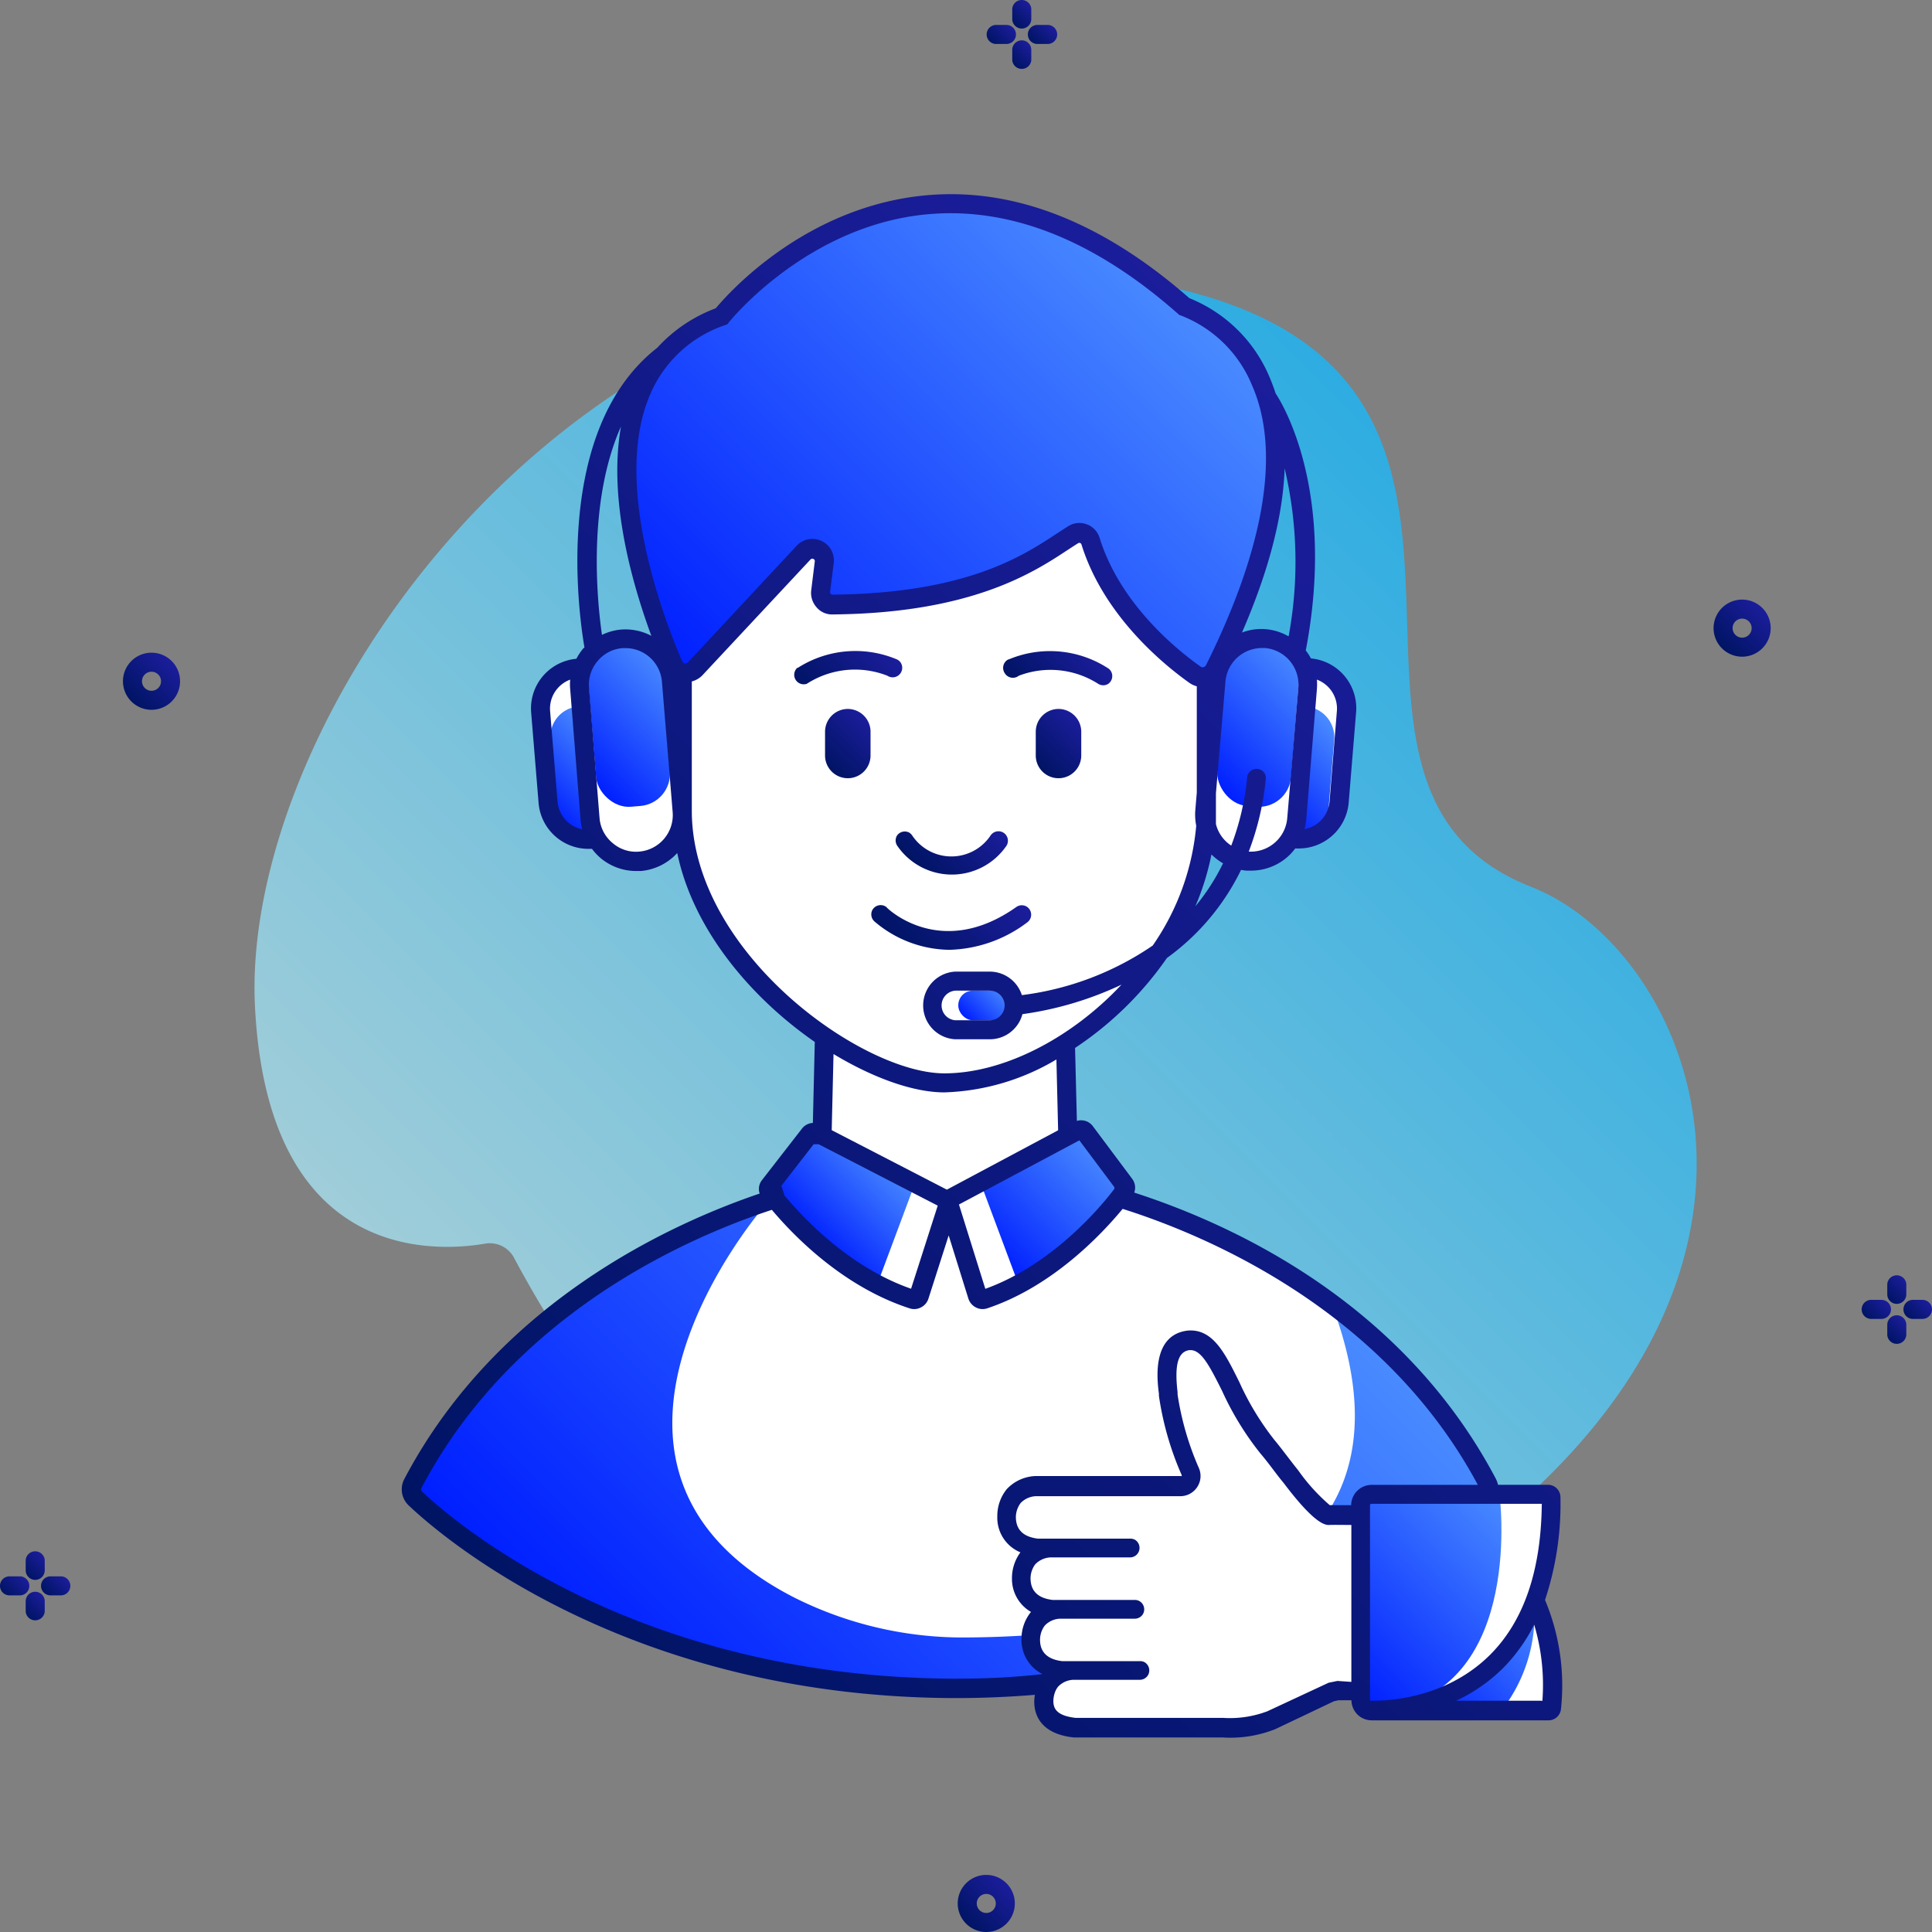
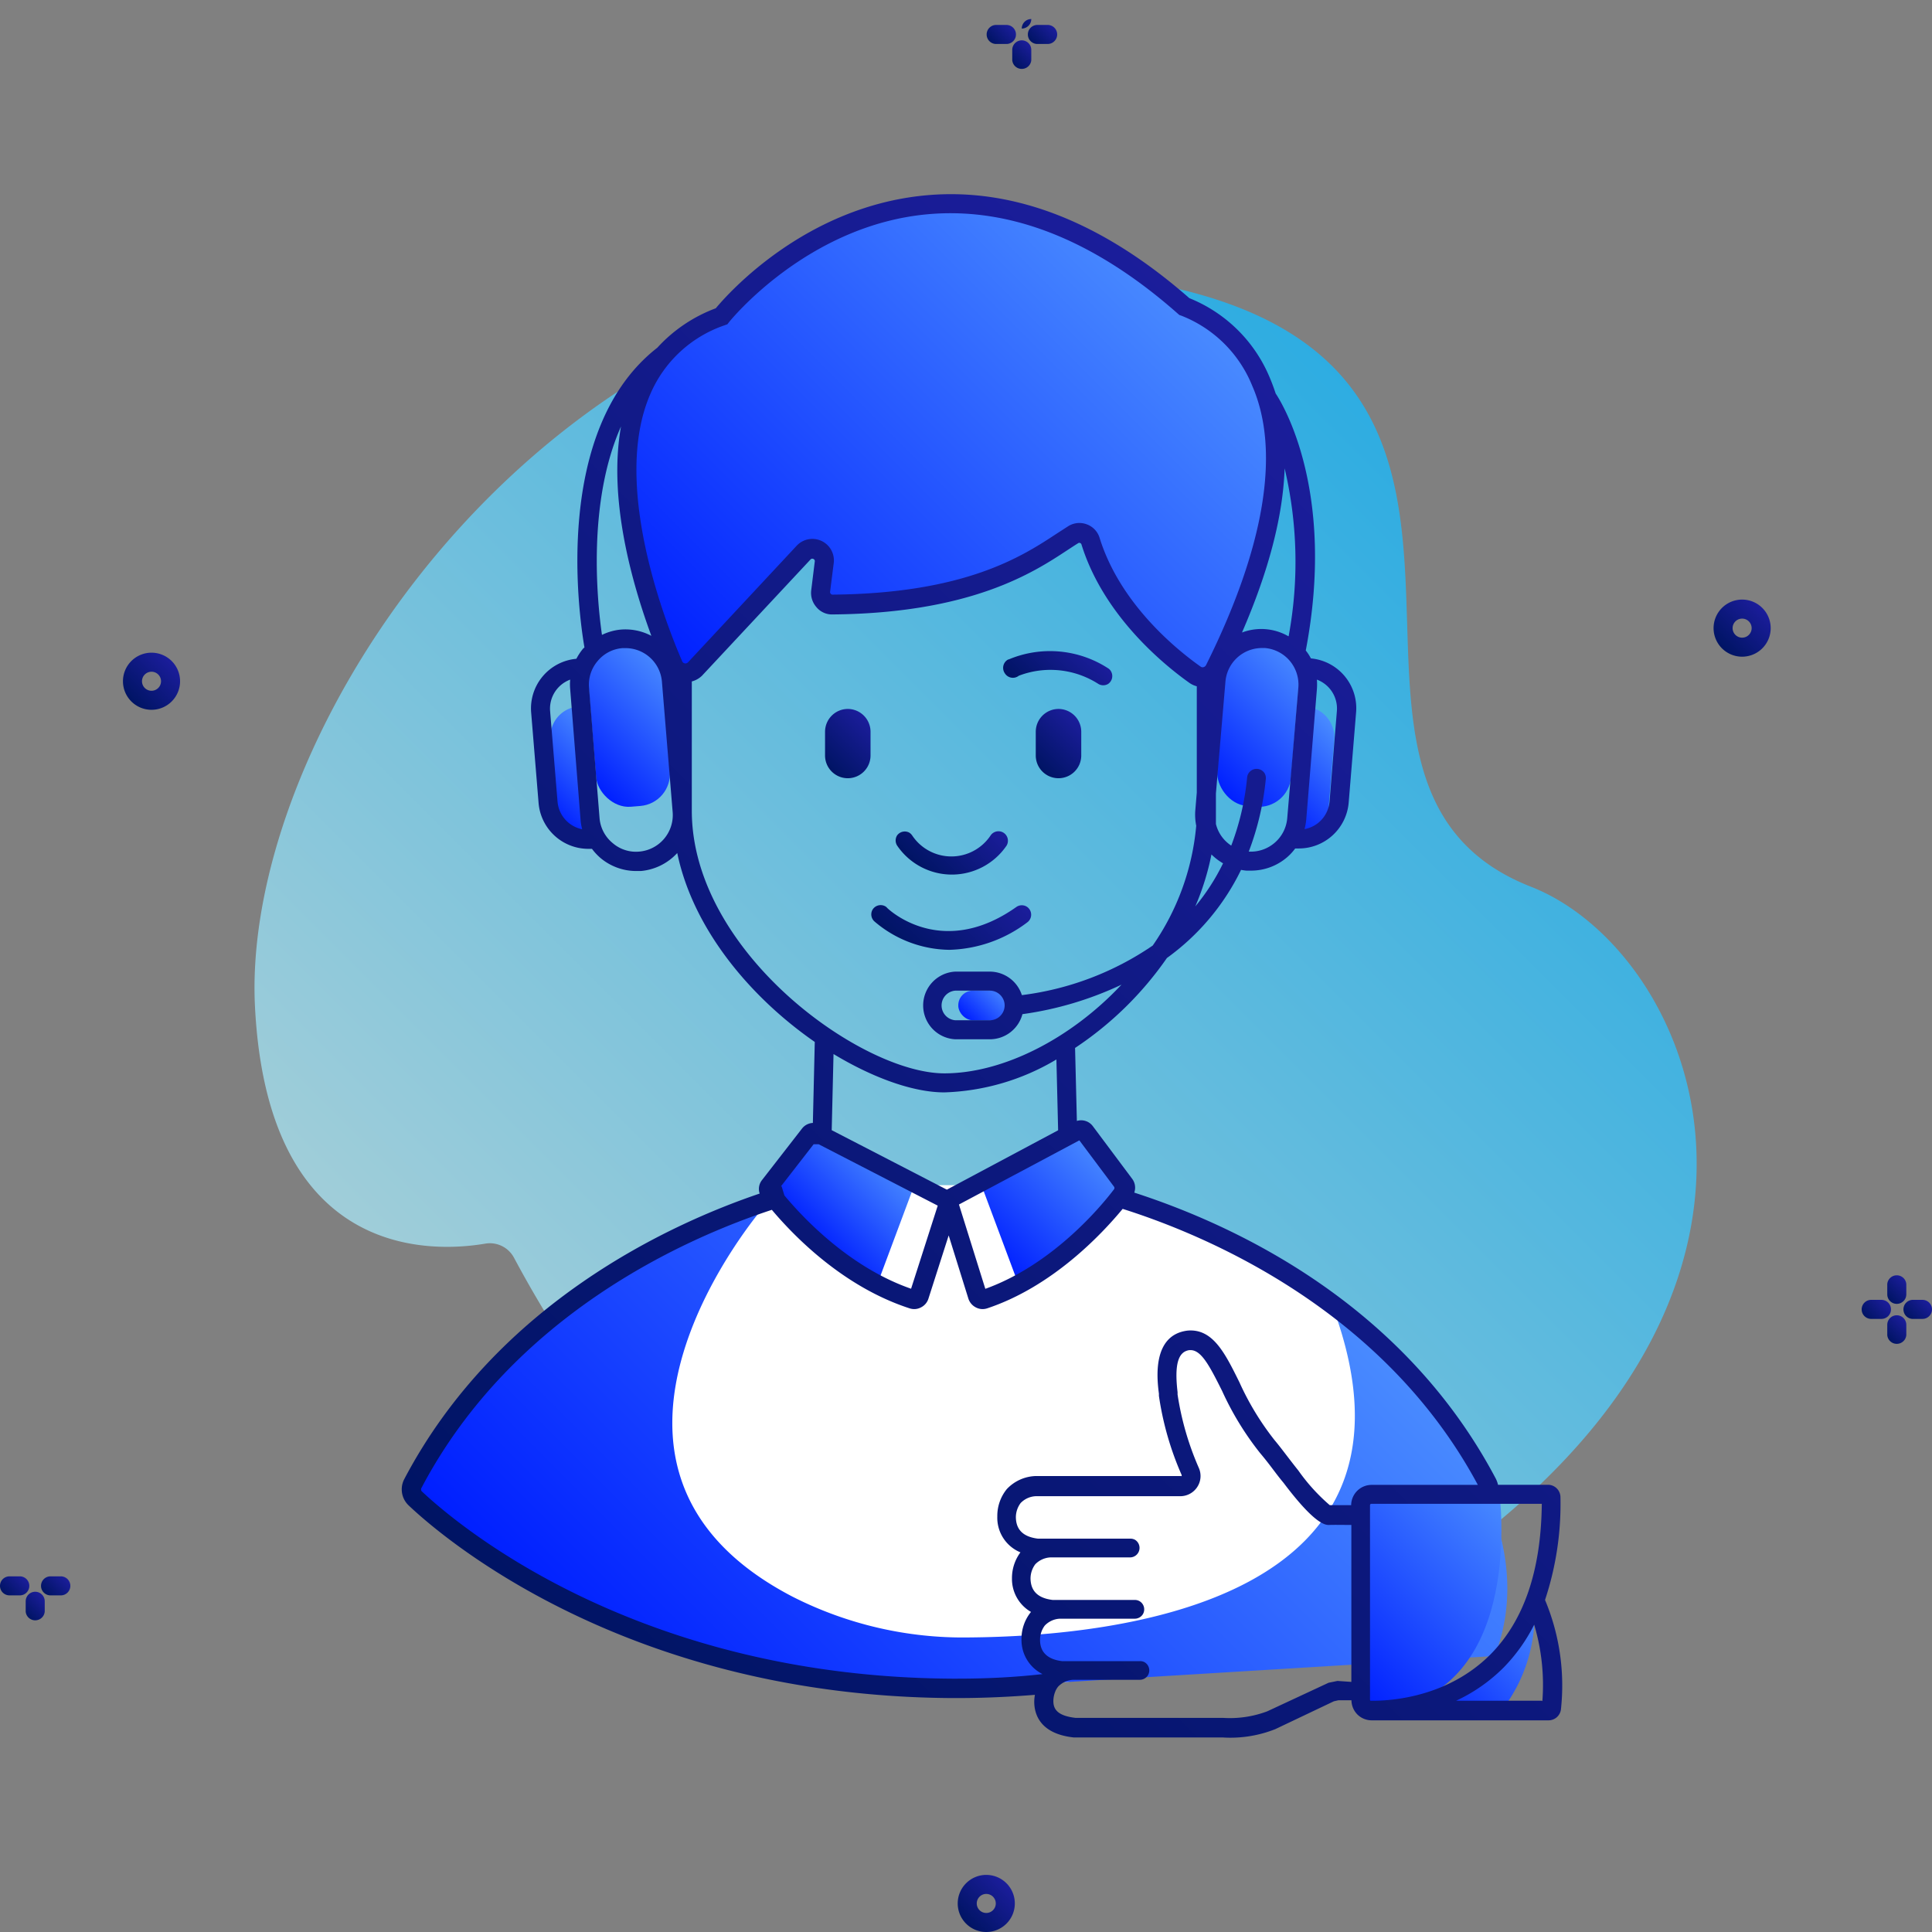
<svg xmlns="http://www.w3.org/2000/svg" xmlns:xlink="http://www.w3.org/1999/xlink" id="Business_Icons" data-name="Business Icons" viewBox="0 0 203 203">
  <rect x="0" y="0" width="203" height="203" fill="#808080" stroke="none" />
  <defs>
    <style>.cls-1{fill:url(#Безымянный_градиент_214);}.cls-2{fill:url(#Безымянный_градиент_42);}.cls-3{fill:url(#Безымянный_градиент_42-2);}.cls-4{fill:url(#Безымянный_градиент_42-3);}.cls-5{fill:url(#Безымянный_градиент_42-4);}.cls-6{fill:url(#Безымянный_градиент_42-5);}.cls-7{fill:url(#Безымянный_градиент_42-6);}.cls-8{fill:url(#Безымянный_градиент_42-7);}.cls-9{fill:url(#Безымянный_градиент_42-8);}.cls-10{fill:url(#Безымянный_градиент_42-9);}.cls-11{fill:url(#Безымянный_градиент_42-10);}.cls-12{fill:url(#Безымянный_градиент_42-11);}.cls-13{fill:url(#Безымянный_градиент_42-12);}.cls-14{fill:url(#Безымянный_градиент_42-13);}.cls-15{fill:url(#Безымянный_градиент_42-14);}.cls-16{fill:url(#Безымянный_градиент_42-15);}.cls-17{fill:#fff;}.cls-18{fill:url(#Безымянный_градиент_171);}.cls-19{fill:url(#Безымянный_градиент_171-2);}.cls-20{fill:url(#Безымянный_градиент_171-3);}.cls-21{fill:url(#Безымянный_градиент_171-4);}.cls-22{fill:url(#Безымянный_градиент_171-5);}.cls-23{fill:url(#Безымянный_градиент_171-6);}.cls-24{fill:url(#Безымянный_градиент_171-7);}.cls-25{fill:url(#Безымянный_градиент_171-8);}.cls-26{fill:url(#Безымянный_градиент_171-9);}.cls-27{fill:url(#Безымянный_градиент_171-10);}.cls-28{fill:url(#Безымянный_градиент_171-11);}.cls-29{fill:url(#Безымянный_градиент_42-16);}.cls-30{fill:url(#Безымянный_градиент_42-17);}.cls-31{fill:url(#Безымянный_градиент_42-18);}.cls-32{fill:url(#Безымянный_градиент_42-19);}.cls-33{fill:url(#Безымянный_градиент_42-20);}.cls-34{fill:url(#Безымянный_градиент_42-21);}.cls-35{fill:url(#Безымянный_градиент_42-22);}</style>
    <linearGradient id="Безымянный_градиент_214" x1="60.03" y1="150.69" x2="160.22" y2="50.5" gradientUnits="userSpaceOnUse">
      <stop offset="0" stop-color="#9fcdd9" />
      <stop offset="1" stop-color="#29abe2" />
    </linearGradient>
    <linearGradient id="Безымянный_градиент_42" x1="13.81" y1="73.7" x2="18.04" y2="69.47" gradientUnits="userSpaceOnUse">
      <stop offset="0" stop-color="#001464" />
      <stop offset="1" stop-color="#1b1d9b" />
    </linearGradient>
    <linearGradient id="Безымянный_градиент_42-2" x1="180.94" y1="68.07" x2="185.17" y2="63.84" xlink:href="#Безымянный_градиент_42" />
    <linearGradient id="Безымянный_градиент_42-3" x1="101.51" y1="202.12" x2="105.74" y2="197.89" xlink:href="#Безымянный_градиент_42" />
    <linearGradient id="Безымянный_градиент_42-4" x1="0.56" y1="167.61" x2="2.52" y2="165.65" xlink:href="#Безымянный_градиент_42" />
    <linearGradient id="Безымянный_градиент_42-5" x1="2.74" y1="165.47" x2="4.65" y2="163.55" xlink:href="#Безымянный_градиент_42" />
    <linearGradient id="Безымянный_градиент_42-6" x1="4.94" y1="167.59" x2="6.85" y2="165.67" xlink:href="#Безымянный_градиент_42" />
    <linearGradient id="Безымянный_градиент_42-7" x1="2.74" y1="169.7" x2="4.65" y2="167.79" xlink:href="#Безымянный_градиент_42" />
    <linearGradient id="Безымянный_градиент_42-8" x1="104.23" y1="4.59" x2="106.18" y2="2.64" xlink:href="#Безымянный_градиент_42" />
    <linearGradient id="Безымянный_градиент_42-9" x1="106.41" y1="2.46" x2="108.32" y2="0.54" xlink:href="#Безымянный_градиент_42" />
    <linearGradient id="Безымянный_градиент_42-10" x1="108.6" y1="4.58" x2="110.52" y2="2.66" xlink:href="#Безымянный_градиент_42" />
    <linearGradient id="Безымянный_градиент_42-11" x1="106.41" y1="6.69" x2="108.32" y2="4.78" xlink:href="#Безымянный_градиент_42" />
    <linearGradient id="Безымянный_градиент_42-12" x1="196.17" y1="138.56" x2="198.12" y2="136.61" xlink:href="#Безымянный_градиент_42" />
    <linearGradient id="Безымянный_градиент_42-13" x1="198.35" y1="136.42" x2="200.26" y2="134.51" xlink:href="#Безымянный_градиент_42" />
    <linearGradient id="Безымянный_градиент_42-14" x1="200.54" y1="138.54" x2="202.46" y2="136.63" xlink:href="#Безымянный_градиент_42" />
    <linearGradient id="Безымянный_градиент_42-15" x1="198.35" y1="140.66" x2="200.26" y2="138.75" xlink:href="#Безымянный_градиент_42" />
    <linearGradient id="Безымянный_градиент_171" x1="75.62" y1="188.11" x2="133.56" y2="130.17" gradientUnits="userSpaceOnUse">
      <stop offset="0" stop-color="#001fff" />
      <stop offset="1" stop-color="#498bff" />
    </linearGradient>
    <linearGradient id="Безымянный_градиент_171-2" x1="76.21" y1="76.35" x2="123.11" y2="29.45" xlink:href="#Безымянный_градиент_171" />
    <linearGradient id="Безымянный_градиент_171-3" x1="57.09" y1="84.83" x2="64.16" y2="77.76" xlink:href="#Безымянный_градиент_171" />
    <linearGradient id="Безымянный_градиент_171-4" x1="133.35" y1="85.29" x2="141.33" y2="77.31" xlink:href="#Безымянный_градиент_171" />
    <linearGradient id="Безымянный_градиент_171-5" x1="60.89" y1="81.08" x2="71.21" y2="70.76" gradientTransform="translate(6.42 -5.14) rotate(4.69)" xlink:href="#Безымянный_градиент_171" />
    <linearGradient id="Безымянный_градиент_171-6" x1="126.65" y1="81.48" x2="137.78" y2="70.35" gradientTransform="translate(270.19 140.78) rotate(175.31)" xlink:href="#Безымянный_градиент_171" />
    <linearGradient id="Безымянный_градиент_171-7" x1="101.83" y1="107.44" x2="105.42" y2="103.85" xlink:href="#Безымянный_градиент_171" />
    <linearGradient id="Безымянный_градиент_171-8" x1="139.43" y1="175.51" x2="157.77" y2="157.16" xlink:href="#Безымянный_градиент_171" />
    <linearGradient id="Безымянный_градиент_171-9" x1="151.09" y1="181.83" x2="162.87" y2="170.05" xlink:href="#Безымянный_градиент_171" />
    <linearGradient id="Безымянный_градиент_171-10" x1="103.91" y1="131.78" x2="115.38" y2="120.31" xlink:href="#Безымянный_градиент_171" />
    <linearGradient id="Безымянный_градиент_171-11" x1="85.34" y1="130.28" x2="93.81" y2="121.82" xlink:href="#Безымянный_градиент_171" />
    <linearGradient id="Безымянный_градиент_42-16" x1="86.77" y1="80.44" x2="91.39" y2="75.82" xlink:href="#Безымянный_градиент_42" />
    <linearGradient id="Безымянный_градиент_42-17" x1="108.91" y1="80.44" x2="113.53" y2="75.82" xlink:href="#Безымянный_градиент_42" />
    <linearGradient id="Безымянный_градиент_42-18" x1="85.8" y1="73.89" x2="92.35" y2="67.34" xlink:href="#Безымянный_градиент_42" />
    <linearGradient id="Безымянный_градиент_42-19" x1="95.5" y1="100.52" x2="104.34" y2="91.68" xlink:href="#Безымянный_градиент_42" />
    <linearGradient id="Безымянный_градиент_42-20" x1="54.75" y1="169.95" x2="160.01" y2="64.68" xlink:href="#Безымянный_градиент_42" />
    <linearGradient id="Безымянный_градиент_42-21" x1="108.35" y1="73.47" x2="114.08" y2="67.75" xlink:href="#Безымянный_градиент_42" />
    <linearGradient id="Безымянный_градиент_42-22" x1="96.86" y1="91.57" x2="103.29" y2="85.14" xlink:href="#Безымянный_градиент_42" />
  </defs>
  <title>Services</title>
  <g id="Icon_39" data-name="Icon 39">
    <path id="Contour" class="cls-1" d="M54,132.14a2.87,2.87,0,0,0-3-1.47c-5.9,1-22.89,1.52-24.21-24.93C25.19,73.67,64.07,18.9,121.15,29.79c45.86,8.75,11.62,52.37,39.71,63.38,16.44,6.44,31.3,39.47-5.21,68.16C135.91,176.84,85.24,190.55,54,132.14Z" />
    <path id="Contour-2" data-name="Contour" class="cls-2" d="M15.92,74.58a3,3,0,1,1,3-3A3,3,0,0,1,15.92,74.58Zm0-4a1,1,0,0,0,0,2,1,1,0,1,0,0-2Z" />
    <path id="Contour-3" data-name="Contour" class="cls-3" d="M183.05,69a3,3,0,1,1,3-3A3,3,0,0,1,183.05,69Zm0-4a1,1,0,0,0,0,2,1,1,0,1,0,0-2Z" />
    <path id="Contour-4" data-name="Contour" class="cls-4" d="M103.63,203a3,3,0,1,1,3-3A3,3,0,0,1,103.63,203Zm0-4a1,1,0,1,0,0,2,1,1,0,0,0,0-2Z" />
    <g id="Group">
      <path id="Contour-5" data-name="Contour" class="cls-5" d="M3.08,166.63a1,1,0,0,0-1-1H1a1,1,0,0,0,0,2H2.08A1,1,0,0,0,3.08,166.63Z" />
-       <path id="Contour-6" data-name="Contour" class="cls-6" d="M3.7,166a1,1,0,0,0,1-1h0v-1.08h0a1,1,0,0,0-1-.92,1,1,0,0,0-1,.92h0V165h0A1,1,0,0,0,3.7,166Z" />
      <path id="Contour-7" data-name="Contour" class="cls-7" d="M6.39,165.63H5.31a1,1,0,0,0,0,2H6.39a1,1,0,0,0,0-2Z" />
      <path id="Contour-8" data-name="Contour" class="cls-8" d="M3.7,167.25a1,1,0,0,0-1,1h0v1.08h0a1,1,0,0,0,1,.92,1,1,0,0,0,1-.92h0v-1.08h0A1,1,0,0,0,3.7,167.25Z" />
    </g>
    <g id="Group-2" data-name="Group">
      <path id="Contour-9" data-name="Contour" class="cls-9" d="M106.75,3.62a1,1,0,0,0-1-1h-1.08a1,1,0,0,0,0,2h1.08A1,1,0,0,0,106.75,3.62Z" />
-       <path id="Contour-10" data-name="Contour" class="cls-10" d="M107.36,3a1,1,0,0,0,1-1h0V.92h0a1,1,0,0,0-1-.92,1,1,0,0,0-1,.92h0V2h0A1,1,0,0,0,107.36,3Z" />
+       <path id="Contour-10" data-name="Contour" class="cls-10" d="M107.36,3a1,1,0,0,0,1-1h0V.92h0h0V2h0A1,1,0,0,0,107.36,3Z" />
      <path id="Contour-11" data-name="Contour" class="cls-11" d="M110.06,2.62H109a1,1,0,0,0,0,2h1.08a1,1,0,0,0,0-2Z" />
      <path id="Contour-12" data-name="Contour" class="cls-12" d="M107.36,4.24a1,1,0,0,0-1,1h0V6.32h0a1,1,0,0,0,1,.92,1,1,0,0,0,1-.92h0V5.24h0A1,1,0,0,0,107.36,4.24Z" />
    </g>
    <g id="Group-3" data-name="Group">
      <path id="Contour-13" data-name="Contour" class="cls-13" d="M198.69,137.58a1,1,0,0,0-1-1h-1.08a1,1,0,0,0,0,2h1.08A1,1,0,0,0,198.69,137.58Z" />
      <path id="Contour-14" data-name="Contour" class="cls-14" d="M199.3,137a1,1,0,0,0,1-1h0v-1.08h0a1,1,0,0,0-1-.92,1,1,0,0,0-1,.92h0V136h0A1,1,0,0,0,199.3,137Z" />
      <path id="Contour-15" data-name="Contour" class="cls-15" d="M202,136.58h-1.08a1,1,0,0,0-.92,1,1,1,0,0,0,.92,1H202a1,1,0,0,0,0-2Z" />
      <path id="Contour-16" data-name="Contour" class="cls-16" d="M199.3,138.2a1,1,0,0,0-1,1h0v1.08h0a1,1,0,0,0,1,.92,1,1,0,0,0,1-.92h0V139.2h0A1,1,0,0,0,199.3,138.2Z" />
    </g>
-     <path id="Contour-17" data-name="Contour" class="cls-17" d="M86.62,124.53V109.27S71.74,100,71.68,85.89c0,0-1,5.21-4.6,5a5.73,5.73,0,0,1-4.92-2.74S58,87.53,57.69,85s-.9-12-.9-12,1.86-3.81,3.9-2.77c0,0,4.35-7.79,10.07-.33L88.14,48.62l13.38,4.21s22.29,1,22.47,2.39,2.76,16.55,2.76,16.55,1.91-5.84,6.19-4.67,4.2,3.93,4.2,3.93,2.44-2.28,3.38.74-.52,14.5-.52,14.5a6,6,0,0,1-3.9,2s-5.37,5.44-9.35-1.71a30.25,30.25,0,0,1-15.53,23.51l1.24,1v13.43S101.1,129.78,86.62,124.53Z" />
    <path id="Contour-18" data-name="Contour" class="cls-17" d="M89.61,124.53S57.53,129,43.37,155.84a1.3,1.3,0,0,0,.24,1.56c3.77,3.57,22.73,19.78,56.38,20s52.4-16.37,56.07-20a1.3,1.3,0,0,0,.23-1.54C142.14,129,110,124.53,110,124.53Z" />
    <path id="Contour-19" data-name="Contour" class="cls-18" d="M80.21,126.86S56.75,154,83.3,167.78a39.53,39.53,0,0,0,18.5,4.27c15.86-.12,49.76-3.86,38.2-34.84,0,0,24.2,18.26,17.06,36.79l-55.54,3.38s-36.27,1.28-58.15-21.54C43.37,155.84,55.4,133.75,80.21,126.86Z" />
    <path id="Contour-20" data-name="Contour" class="cls-19" d="M71.63,71.77S56.37,39.71,75.82,33.23c0,0,21.79-23.95,48.61-1,0,0,18.65,6,2.52,39.16,0,0-9.93-6.88-13.22-15.37,0,0-10,6.37-26.24,7.48l-1.66-6Z" />
    <path id="Contour-21" data-name="Contour" class="cls-20" d="M61.82,88a3.19,3.19,0,0,1-3.37-3l-.6-7.27a3.19,3.19,0,0,1,2.84-3.49Z" />
    <path id="Contour-22" data-name="Contour" class="cls-21" d="M136.1,88a3.24,3.24,0,0,0,3.49-3l.6-7.27a3.25,3.25,0,0,0-3-3.5Z" />
    <rect id="Contour-23" data-name="Contour" class="cls-22" x="62.17" y="67.07" width="7.77" height="17.69" rx="3.38" transform="translate(-5.98 5.65) rotate(-4.69)" />
    <rect id="Contour-24" data-name="Contour" class="cls-23" x="128.33" y="67.07" width="7.77" height="17.69" rx="3.38" transform="translate(257.79 162.38) rotate(-175.31)" />
    <rect id="Contour-25" data-name="Contour" class="cls-24" x="100.69" y="104.09" width="5.87" height="3.11" rx="1.53" />
-     <path id="Contour-26" data-name="Contour" class="cls-17" d="M161.75,157H143.69a2.9,2.9,0,0,0-.72,1.58c-.29,1.26,0,.33,0,.33l-3.05.23-2.3-1.61-6.16-7.92L127,141.76a3.2,3.2,0,0,0-2.43-1c-1.45.1-2.56,2.56-1.79,6.06s2.35,8,2.35,8l-.79,1.23-16.06.11a3,3,0,0,0-2.54,3.72s-.11,1.79,3.27,2.68a4.1,4.1,0,0,0-1.73,3.61c.13,2.46,3,2.82,3,2.82s-2.49,1.67-2,3.77,3.27,2.73,3.27,2.73-2.15,1.58-1.9,3,.93,3,3.26,3H131.5l8.32-3.75,2.82-.14.78,1.86,1.13.24,18.44-.26a22.87,22.87,0,0,0-1.8-11.11A19.78,19.78,0,0,0,162.65,157Z" />
    <path id="Contour-27" data-name="Contour" class="cls-25" d="M157.55,156.93s2.72,20.15-11.47,22.61l-2.66,0-.32-1.82L143,158.92s.23-1.77,1.14-1.91S157.55,156.93,157.55,156.93Z" />
    <path id="Contour-28" data-name="Contour" class="cls-26" d="M157.76,179.74a16.39,16.39,0,0,0,3.43-11.37S159.4,176,148.8,179.54Z" />
    <path id="Contour-29" data-name="Contour" class="cls-17" d="M118.14,125.12c-1.2,1.62-6.8,8.74-14.77,11.4a.56.56,0,0,1-.71-.37l-3-9.65a.54.54,0,0,1,.27-.65l13.36-7.09a.55.55,0,0,1,.7.15l4.15,5.55A.55.55,0,0,1,118.14,125.12Z" />
    <path id="Contour-30" data-name="Contour" class="cls-17" d="M81.2,125.27c1.19,1.6,6.76,8.63,14.7,11.25a.56.56,0,0,0,.7-.36l3-9.52a.54.54,0,0,0-.27-.65L86,119a.55.55,0,0,0-.7.16l-4.13,5.47A.53.53,0,0,0,81.2,125.27Z" />
    <path id="Contour-31" data-name="Contour" class="cls-27" d="M103,124.2l4,10.71s9.41-4.92,11.09-10.45L114,118.91Z" />
    <path id="Contour-32" data-name="Contour" class="cls-28" d="M96.19,124.2l-4,10.71S82.77,130,81.09,124.46l4.15-5.55Z" />
    <g id="Group-4" data-name="Group">
      <path id="Contour-33" data-name="Contour" class="cls-29" d="M89.08,74.49a2.4,2.4,0,0,0-2.39,2.4v2.49a2.39,2.39,0,0,0,4.78,0V76.89A2.4,2.4,0,0,0,89.08,74.49Z" />
      <path id="Contour-34" data-name="Contour" class="cls-30" d="M111.22,74.49a2.4,2.4,0,0,0-2.39,2.4v2.49a2.39,2.39,0,0,0,4.78,0V76.89A2.4,2.4,0,0,0,111.22,74.49Z" />
-       <path id="Contour-35" data-name="Contour" class="cls-31" d="M93.24,71a1,1,0,0,0,1.11,0,1,1,0,0,0,.28-1.39,1,1,0,0,0-.45-.35l0,0a11.23,11.23,0,0,0-10.35.91h0l-.06,0a1,1,0,0,0,1,1.68h0A9.33,9.33,0,0,1,93.24,71Z" />
      <path id="Contour-36" data-name="Contour" class="cls-32" d="M107.93,96.92h0a1,1,0,0,0-.07-1.67,1,1,0,0,0-1.07.05h0c-7.79,5.51-13.34.33-13.57.1l0,0a.69.69,0,0,0-.18-.16,1,1,0,0,0-1.37.36,1,1,0,0,0,.19,1.2l0,0,0,0a12.32,12.32,0,0,0,7.9,3A14.13,14.13,0,0,0,107.93,96.92Z" />
      <path id="Contour-37" data-name="Contour" class="cls-33" d="M162.34,168.11a32,32,0,0,0,1.62-10.8,1.31,1.31,0,0,0-1.31-1.3H157.4a2.87,2.87,0,0,0-.22-.62c-9.66-18.32-27.19-26.58-38-30.08a1.55,1.55,0,0,0-.22-1.45l-4.14-5.54a1.53,1.53,0,0,0-1.67-.54l-.19-7.67a35.82,35.82,0,0,0,9.65-9.45,24.73,24.73,0,0,0,7.79-9.26,5.58,5.58,0,0,0,.57.08l.48,0a5.81,5.81,0,0,0,3.77-1.39,5.52,5.52,0,0,0,.87-.94l.39,0a5.26,5.26,0,0,0,5.23-4.82l.78-9.5a5.25,5.25,0,0,0-4.75-5.65,4.92,4.92,0,0,0-.54-.83c3.17-16.58-2.35-25.8-3.16-27-.18-.54-.37-1.07-.59-1.59a15.34,15.34,0,0,0-8.48-8.43c-9.13-8-18.43-11.65-27.64-10.81C84.65,21.67,76.53,30.8,75.21,32.39a15.76,15.76,0,0,0-6.15,4.15c-11,8.58-8.25,28-7.65,31.49l-.14.12a6.21,6.21,0,0,0-.71,1.07,5.24,5.24,0,0,0-4.75,5.65l.78,9.5a5.25,5.25,0,0,0,5.22,4.82l.39,0a6,6,0,0,0,.87.94,5.83,5.83,0,0,0,3.77,1.39l.49,0a5.89,5.89,0,0,0,3.83-1.89c1.7,8.16,7.86,15.28,14.45,19.85l-.2,8.51a1.53,1.53,0,0,0-1.14.59L80.06,124a1.5,1.5,0,0,0-.24,1.41c-9.41,3.19-27.59,11.48-37.34,30a2.32,2.32,0,0,0,.45,2.76c3.53,3.35,22.89,20.05,57.06,20.25h.6c2.82,0,5.53-.13,8.15-.34a4.39,4.39,0,0,0-.07.72c0,1.24.54,3.37,4.16,3.76h15.66a12.76,12.76,0,0,0,5.52-.88l6.14-2.92.48-.11H142a2.16,2.16,0,0,0,.62,1.49,2.14,2.14,0,0,0,1.51.62h18.58a1.31,1.31,0,0,0,1.3-1.14A23.26,23.26,0,0,0,162.34,168.11Zm-48.93-48.29,3.68,4.92,0,.17c-1.5,2-6.58,8-13.56,10.51l-2.77-8.86Zm12.18-24.58a27,27,0,0,0,1.7-5.46,5.88,5.88,0,0,0,1.22.93A22.59,22.59,0,0,1,125.59,95.24Zm8.31-6.66a3.84,3.84,0,0,1-2.69.9A29.32,29.32,0,0,0,133,81.87h0a1,1,0,0,0-.15-.66,1,1,0,0,0-1.81.46h0a27.43,27.43,0,0,1-1.67,7.18,3.78,3.78,0,0,1-1.61-2.27c0-.47,0-.93,0-1.4V83.36l1-11.74a3.85,3.85,0,0,1,3.83-3.53h.32a3.85,3.85,0,0,1,3.51,4.14L135.25,86A3.82,3.82,0,0,1,133.9,88.58Zm4.47-16.17a6.66,6.66,0,0,0,0-1,3.24,3.24,0,0,1,2.1,3.29l-.77,9.51a3.26,3.26,0,0,1-1.14,2.21,3.3,3.3,0,0,1-1.49.7,6.41,6.41,0,0,0,.18-1Zm-3-5.56a5.72,5.72,0,0,0-4.87-.39q4.22-9.72,4.48-17.25A42.85,42.85,0,0,1,135.4,66.85ZM76.16,34.17l.27-.1.17-.22c.08-.1,8.2-10.2,20.9-11.34,8.69-.78,17.53,2.74,26.26,10.45l.16.14.21.07a13.24,13.24,0,0,1,7.45,7.38c3,6.89,1.28,17-4.85,29.32a.43.43,0,0,1-.28.23.33.33,0,0,1-.3-.06c-2.47-1.74-8.45-6.56-10.61-13.52a2.19,2.19,0,0,0-1.33-1.42,2.21,2.21,0,0,0-.79-.15,2.24,2.24,0,0,0-1.15.32h0l-1.24.8c-3.57,2.35-9.54,6.28-23.55,6.41h0a.25.25,0,0,1-.19-.09.27.27,0,0,1-.07-.21l.38-3a2.26,2.26,0,0,0-3.9-1.83L72.3,69.58a.37.37,0,0,1-.35.12.36.36,0,0,1-.27-.22c-1.82-4.19-7.41-18.62-3.38-28A13.08,13.08,0,0,1,76.16,34.17ZM65.25,44.81c-1.35,7.54,1.09,16.29,3.19,22a5.84,5.84,0,0,0-3.19-.66,5.72,5.72,0,0,0-2,.56C62.7,62.89,61.75,52.69,65.25,44.81Zm-6.67,39.4L57.8,74.7a3.25,3.25,0,0,1,2.11-3.29,5.56,5.56,0,0,0,0,1L61,86.13a5.39,5.39,0,0,0,.17,1A3.23,3.23,0,0,1,58.58,84.21Zm8.58,5.27a3.74,3.74,0,0,1-2.79-.9A3.79,3.79,0,0,1,63,86L61.89,72.24a3.81,3.81,0,0,1,.91-2.79,3.76,3.76,0,0,1,2.61-1.35h.32a3.84,3.84,0,0,1,3.82,3.53l1.13,13.72A3.85,3.85,0,0,1,67.16,89.48Zm5.53-4.3V71.6A2.39,2.39,0,0,0,73.76,71l11.4-12.21a.25.25,0,0,1,.3-.06.24.24,0,0,1,.15.27l-.37,3a2.26,2.26,0,0,0,.55,1.8,2.11,2.11,0,0,0,1.71.76c14.59-.13,21.12-4.43,24.63-6.74.43-.28.82-.54,1.18-.76a.21.21,0,0,1,.19,0,.22.22,0,0,1,.13.14c2.34,7.54,8.73,12.7,11.37,14.57a2.41,2.41,0,0,0,.75.34V83.27l-.16,1.91a5.93,5.93,0,0,0,.1,1.58,26.1,26.1,0,0,1-4.57,12.59,31.17,31.17,0,0,1-13.75,5.21,3.55,3.55,0,0,0-3.37-2.47h-3.63a3.56,3.56,0,0,0,0,7.11H104a3.55,3.55,0,0,0,3.43-2.64,35.8,35.8,0,0,0,10.41-3.1c-5.29,5.64-12.4,9.32-18.62,9.32C90.49,112.78,72.69,100,72.69,85.18Zm32.87,20.47A1.56,1.56,0,0,1,104,107.2h-3.63a1.56,1.56,0,0,1,0-3.11H104A1.56,1.56,0,0,1,105.56,105.65Zm-6.34,9.13A24.41,24.41,0,0,0,111,111.32l.18,7.44L99.49,125l-12.1-6.25.19-8C91.79,113.29,96,114.78,99.22,114.78Zm-13.73,5.45.53,0,12.51,6.45-2.8,8.73c-6.48-2.25-11.35-7.45-13.31-9.8l-.29-.95-.08,0Zm15.1,56.15H100c-33.41-.2-52.26-16.45-55.7-19.7a.32.32,0,0,1,0-.37c9.63-18.25,27.85-26.25,36.8-29.19,2.36,2.8,7.51,8.09,14.47,10.35a1.61,1.61,0,0,0,.48.08,1.51,1.51,0,0,0,.72-.18,1.53,1.53,0,0,0,.78-.91l2.13-6.65,2.07,6.64a1.58,1.58,0,0,0,.78.92,1.53,1.53,0,0,0,.71.18,1.62,1.62,0,0,0,.49-.08c6.84-2.28,12-7.75,14.23-10.45,8.89,2.81,27.49,10.65,37.32,29H144.11a2.15,2.15,0,0,0-2.14,2.13c-.72,0-1.66,0-2.25,0a19.88,19.88,0,0,1-3.3-3.64c-.37-.46-.73-.93-1.1-1.41s-.91-1.2-1.39-1.77a29.11,29.11,0,0,1-3.71-6.11c-1.49-3-2.77-5.65-5.45-5.41-3.74.47-3.2,5.11-3,6.63l0,.22a32,32,0,0,0,2.38,8.3.14.14,0,0,1,0,.13.12.12,0,0,1-.1,0h-15.2a4.35,4.35,0,0,0-3.06,1.37,4.46,4.46,0,0,0-1,2.88,3.93,3.93,0,0,0,2.43,3.77,4.53,4.53,0,0,0-.89,2.7,4,4,0,0,0,2,3.56l0,0a4.46,4.46,0,0,0-1,2.88,4,4,0,0,0,2.21,3.65C106.67,176.23,103.7,176.38,100.59,176.38Zm39.94.24-.93.19-6.44,3a11.16,11.16,0,0,1-4.68.69H113c-2-.23-2.32-1-2.32-1.77a2.69,2.69,0,0,1,.17-.92,2,2,0,0,1,.33-.59,2.34,2.34,0,0,1,1.58-.72h7v0a1,1,0,0,0,.86-.48,1,1,0,0,0-.36-1.37,1,1,0,0,0-.5-.11v0h-8.16c-2.28-.27-2.31-1.76-2.32-2.23a2.48,2.48,0,0,1,.5-1.51,2.34,2.34,0,0,1,1.58-.72h7.86v0a1,1,0,0,0,.87-.48,1,1,0,0,0-.37-1.37,1,1,0,0,0-.5-.12h-8.62c-2-.24-2.3-1.4-2.32-2.24a2.52,2.52,0,0,1,.5-1.51,2.39,2.39,0,0,1,1.58-.72h8.4a1,1,0,0,0,.5-1.85,1,1,0,0,0-.5-.12v0h-9.7c-2-.24-2.3-1.4-2.32-2.23a2.5,2.5,0,0,1,.5-1.51,2.34,2.34,0,0,1,1.58-.72h15.2a2.13,2.13,0,0,0,1.74-.91,2.1,2.1,0,0,0,.2-2.07,30.48,30.48,0,0,1-2.23-7.71l0-.24c-.34-2.9.05-4.26,1.25-4.42h.11c1.14,0,2,1.65,3.33,4.31a31.2,31.2,0,0,0,4,6.53c.46.54.9,1.11,1.33,1.68s.76,1,1.12,1.43c3.39,4.5,4.45,4.44,4.84,4.42s1.52,0,2.28,0v16.49ZM144,178.7a.14.14,0,0,1-.05-.1V158.15a.14.14,0,0,1,.14-.14H162c-.07,7-1.88,12.28-5.39,15.82C152.23,178.23,146.39,178.74,144,178.7Zm18,0h-9a17.47,17.47,0,0,0,5-3.5,18,18,0,0,0,3.2-4.49A22.07,22.07,0,0,1,162.06,178.74Z" />
      <path id="Contour-38" data-name="Contour" class="cls-34" d="M107.05,71h0a9.31,9.31,0,0,1,8.37.87h0a1,1,0,0,0,1,0,1,1,0,0,0,.28-1.39.94.94,0,0,0-.33-.3h0a11.21,11.21,0,0,0-10.34-.91l0,0a.56.56,0,0,0-.18.07,1,1,0,0,0-.28,1.39A1,1,0,0,0,107.05,71Z" />
      <path id="Contour-39" data-name="Contour" class="cls-35" d="M94.26,87.78a1,1,0,0,0,0,1.06h0s0,0,0,0l0,0a6.95,6.95,0,0,0,11.51,0h0s0,0,0,0a1,1,0,0,0-.37-1.37,1,1,0,0,0-1.32.32h0a4.95,4.95,0,0,1-8.23,0h0a1.05,1.05,0,0,0-.32-.31A1,1,0,0,0,94.26,87.78Z" />
    </g>
  </g>
</svg>